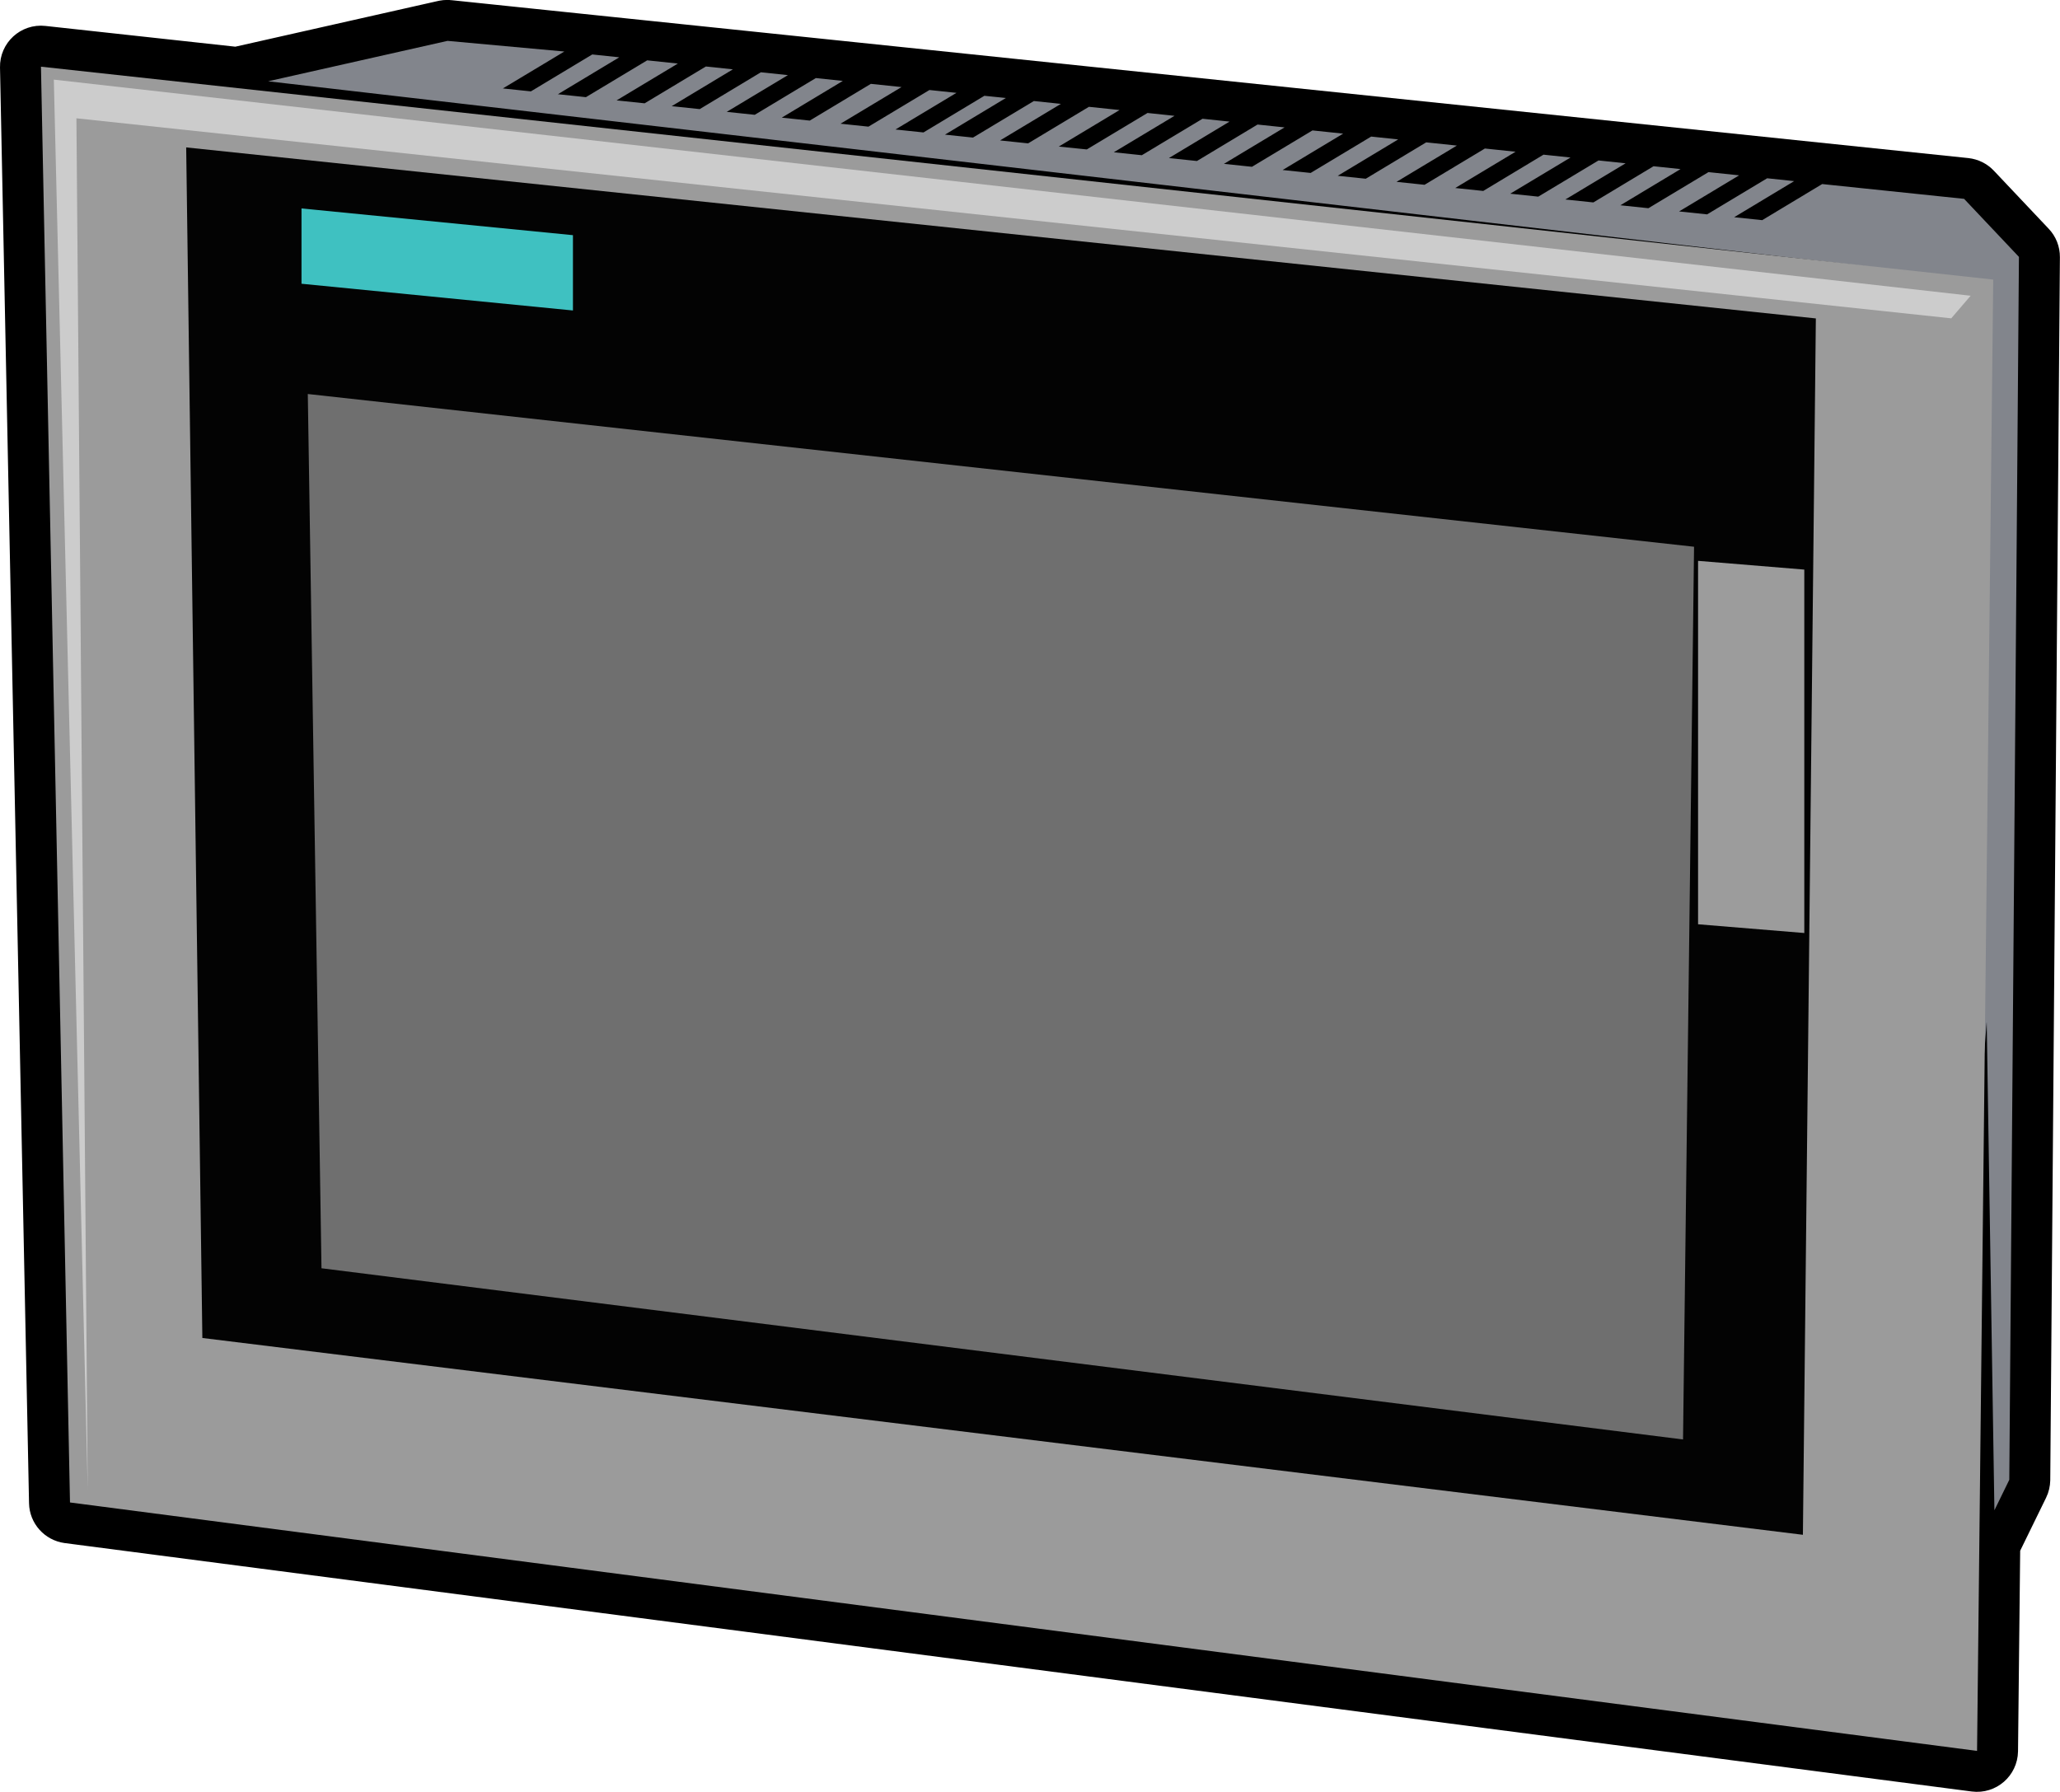
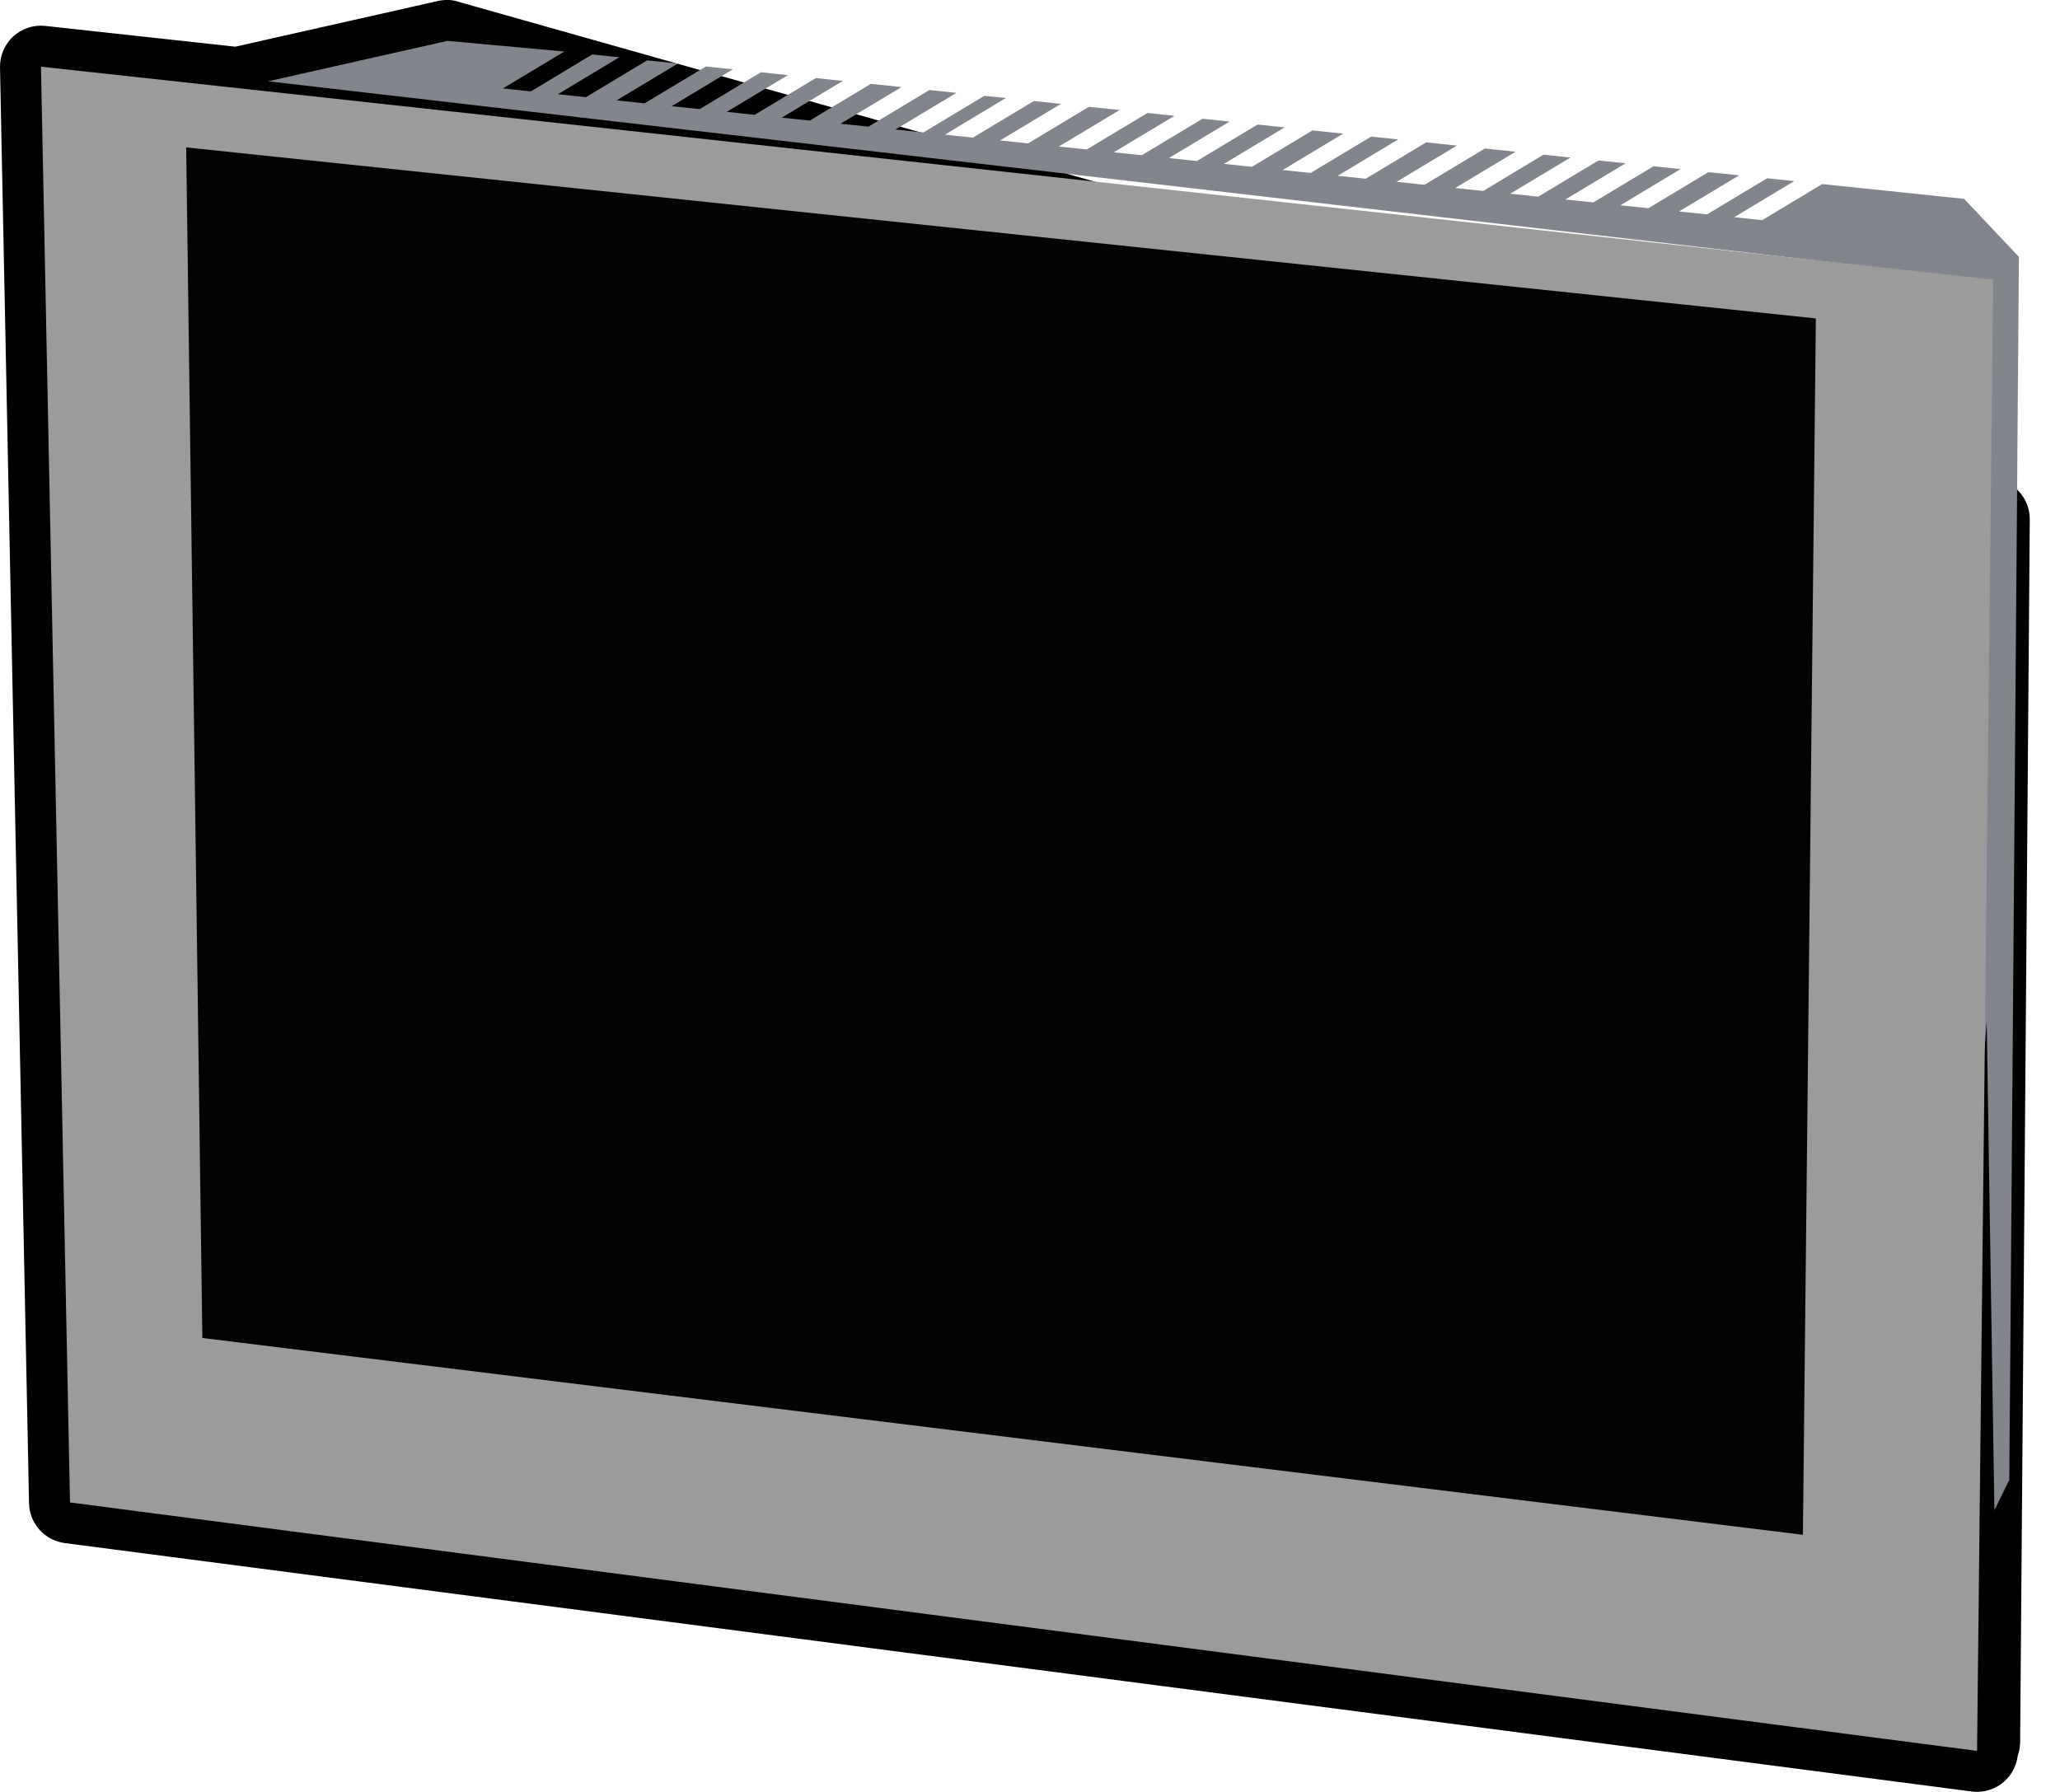
<svg xmlns="http://www.w3.org/2000/svg" xmlns:ns1="http://www.inkscape.org/namespaces/inkscape" xmlns:ns2="http://sodipodi.sourceforge.net/DTD/sodipodi-0.dtd" width="22.427mm" height="19.511mm" viewBox="0 0 22.427 19.511" version="1.1" id="svg1778" ns1:version="1.0.1 (3bc2e813f5, 2020-09-07)" ns2:docname="IHM.svg">
  <defs id="defs1772" />
  <ns2:namedview id="base" pagecolor="#ffffff" bordercolor="#666666" borderopacity="1.0" ns1:pageopacity="0.0" ns1:pageshadow="2" ns1:zoom="5.6" ns1:cx="54.40826" ns1:cy="43.080942" ns1:document-units="mm" ns1:current-layer="layer1" ns1:document-rotation="0" showgrid="false" fit-margin-top="0" fit-margin-left="0" fit-margin-right="0" fit-margin-bottom="0" ns1:window-width="1438" ns1:window-height="1040" ns1:window-x="234" ns1:window-y="0" ns1:window-maximized="0" />
  <g ns1:label="Calque 1" ns1:groupmode="layer" id="layer1" transform="translate(-8.441,-0.828)">
    <g transform="translate(-12.06,-28.215)" id="g3681">
-       <path style="color:#000000;font-style:normal;font-variant:normal;font-weight:normal;font-stretch:normal;font-size:medium;line-height:normal;font-family:sans-serif;font-variant-ligatures:normal;font-variant-position:normal;font-variant-caps:normal;font-variant-numeric:normal;font-variant-alternates:normal;font-feature-settings:normal;text-indent:0;text-align:start;text-decoration:none;text-decoration-line:none;text-decoration-style:solid;text-decoration-color:#000000;letter-spacing:normal;word-spacing:normal;text-transform:none;writing-mode:lr-tb;direction:ltr;text-orientation:mixed;dominant-baseline:auto;baseline-shift:baseline;text-anchor:start;white-space:normal;shape-padding:0;clip-rule:nonzero;display:inline;overflow:visible;visibility:visible;opacity:1;isolation:auto;mix-blend-mode:normal;color-interpolation:sRGB;color-interpolation-filters:linearRGB;solid-color:#000000;solid-opacity:1;vector-effect:none;fill:#000000;fill-opacity:1;fill-rule:nonzero;stroke:#000000;stroke-width:0.446;stroke-linecap:butt;stroke-linejoin:round;stroke-miterlimit:4;stroke-dasharray:none;stroke-dashoffset:0;stroke-opacity:1;color-rendering:auto;image-rendering:auto;shape-rendering:auto;text-rendering:auto;enable-background:accumulate" d="m 25.374,29.265 c -0.017,-7.9e-5 -0.033,0.002 -0.05,0.005 l -2.248,0.507 -2.105,-0.23 c -0.134,-0.015 -0.25,0.092 -0.247,0.226 l 0.316,15.633 c 0.002,0.11 0.085,0.202 0.194,0.217 l 20.762,2.705 c 0.132,0.017 0.25,-0.085 0.252,-0.219 l 0.024,-2.234 0.304,-0.622 c 0.015,-0.03 0.022,-0.063 0.023,-0.096 l 0.105,-13.315 c 4.46e-4,-0.058 -0.021,-0.113 -0.061,-0.155 l -0.597,-0.632 c -0.037,-0.039 -0.086,-0.063 -0.139,-0.069 L 25.396,29.267 c -0.007,-7.44e-4 -0.015,-0.001 -0.022,-0.001 z" id="path927" ns1:connector-curvature="0" ns2:nodetypes="ccccccccccccccccccc" />
+       <path style="color:#000000;font-style:normal;font-variant:normal;font-weight:normal;font-stretch:normal;font-size:medium;line-height:normal;font-family:sans-serif;font-variant-ligatures:normal;font-variant-position:normal;font-variant-caps:normal;font-variant-numeric:normal;font-variant-alternates:normal;font-feature-settings:normal;text-indent:0;text-align:start;text-decoration:none;text-decoration-line:none;text-decoration-style:solid;text-decoration-color:#000000;letter-spacing:normal;word-spacing:normal;text-transform:none;writing-mode:lr-tb;direction:ltr;text-orientation:mixed;dominant-baseline:auto;baseline-shift:baseline;text-anchor:start;white-space:normal;shape-padding:0;clip-rule:nonzero;display:inline;overflow:visible;visibility:visible;opacity:1;isolation:auto;mix-blend-mode:normal;color-interpolation:sRGB;color-interpolation-filters:linearRGB;solid-color:#000000;solid-opacity:1;vector-effect:none;fill:#000000;fill-opacity:1;fill-rule:nonzero;stroke:#000000;stroke-width:0.446;stroke-linecap:butt;stroke-linejoin:round;stroke-miterlimit:4;stroke-dasharray:none;stroke-dashoffset:0;stroke-opacity:1;color-rendering:auto;image-rendering:auto;shape-rendering:auto;text-rendering:auto;enable-background:accumulate" d="m 25.374,29.265 c -0.017,-7.9e-5 -0.033,0.002 -0.05,0.005 l -2.248,0.507 -2.105,-0.23 c -0.134,-0.015 -0.25,0.092 -0.247,0.226 l 0.316,15.633 c 0.002,0.11 0.085,0.202 0.194,0.217 l 20.762,2.705 c 0.132,0.017 0.25,-0.085 0.252,-0.219 c 0.015,-0.03 0.022,-0.063 0.023,-0.096 l 0.105,-13.315 c 4.46e-4,-0.058 -0.021,-0.113 -0.061,-0.155 l -0.597,-0.632 c -0.037,-0.039 -0.086,-0.063 -0.139,-0.069 L 25.396,29.267 c -0.007,-7.44e-4 -0.015,-0.001 -0.022,-0.001 z" id="path927" ns1:connector-curvature="0" ns2:nodetypes="ccccccccccccccccccc" />
      <path style="fill:#82858c;fill-opacity:1;stroke:none;stroke-width:0.098px;stroke-linecap:butt;stroke-linejoin:miter;stroke-opacity:1" d="m 25.373,29.488 -1.953,0.44 18.342,2.124 -18.883,-2 0.702,9.448 17.987,7.307 0.336,-0.688 -0.257,0.301 0.483,-6.253 0.084,5.32 0.162,-0.332 0.105,-13.315 -0.597,-0.632 -1.545,-0.161 -0.653,0.393 -0.305,-0.032 0.653,-0.393 -0.294,-0.031 -0.654,0.393 -0.305,-0.032 0.654,-0.393 -0.334,-0.035 -0.654,0.393 -0.305,-0.032 0.655,-0.394 -0.294,-0.031 -0.655,0.394 -0.305,-0.032 0.656,-0.394 -0.295,-0.031 -0.656,0.394 -0.305,-0.032 0.656,-0.394 -0.294,-0.031 -0.656,0.395 -0.305,-0.032 0.657,-0.395 -0.334,-0.035 -0.657,0.395 -0.305,-0.032 0.657,-0.395 -0.334,-0.035 -0.658,0.396 -0.305,-0.032 0.658,-0.396 -0.294,-0.031 -0.659,0.396 -0.305,-0.032 0.659,-0.396 -0.334,-0.035 -0.659,0.396 -0.305,-0.032 0.66,-0.397 -0.294,-0.031 -0.66,0.397 -0.305,-0.032 0.66,-0.397 -0.294,-0.031 -0.661,0.397 -0.305,-0.032 0.661,-0.397 -0.294,-0.031 -0.661,0.397 -0.305,-0.031 0.662,-0.398 -0.334,-0.035 -0.662,0.398 -0.305,-0.032 0.662,-0.398 -0.294,-0.031 -0.663,0.398 -0.305,-0.032 0.663,-0.399 -0.234,-0.024 -0.663,0.399 -0.305,-0.032 0.664,-0.399 -0.294,-0.031 -0.664,0.399 -0.304,-0.032 0.664,-0.399 -0.334,-0.035 -0.665,0.4 -0.305,-0.032 0.665,-0.4 -0.294,-0.031 -0.665,0.4 -0.305,-0.032 0.666,-0.4 -0.294,-0.031 -0.666,0.401 -0.305,-0.032 0.666,-0.401 -0.294,-0.031 -0.667,0.401 -0.305,-0.032 0.667,-0.401 -0.334,-0.035 -0.667,0.401 -0.305,-0.032 0.668,-0.402 -0.294,-0.031 -0.668,0.402 -0.305,-0.032 0.669,-0.402 z" id="path834" ns1:connector-curvature="0" />
      <path style="fill:#9b9b9b;fill-opacity:1;stroke:none;stroke-width:0.098px;stroke-linecap:butt;stroke-linejoin:miter;stroke-opacity:1" d="m 20.947,29.769 0.316,15.633 20.762,2.705 0.176,-16.02 z" id="path826" ns1:connector-curvature="0" />
      <path style="fill:#030303;fill-opacity:1;stroke:none;stroke-width:0.098px;stroke-linecap:butt;stroke-linejoin:miter;stroke-opacity:1" d="m 22.528,30.648 0.176,12.963 17.425,2.143 0.141,-13.244 z" id="path828" ns1:connector-curvature="0" ns2:nodetypes="ccccc" />
-       <path style="fill:#cccccc;stroke:none;stroke-width:0.098px;stroke-linecap:butt;stroke-linejoin:miter;stroke-opacity:1" d="m 21.087,29.91 0.369,15.352 -0.123,-14.931 20.411,2.178 0.211,-0.246 z" id="path830" ns1:connector-curvature="0" ns2:nodetypes="cccccc" />
-       <path ns2:nodetypes="ccccc" ns1:connector-curvature="0" id="path832" d="m 23.852,33.333 0.149,9.519 14.823,1.864 0.12,-9.72 z" style="fill:#6f6f6f;fill-opacity:1;stroke:none;stroke-width:0.078px;stroke-linecap:butt;stroke-linejoin:miter;stroke-opacity:1" />
-       <rect style="opacity:1;vector-effect:none;fill:#3fc1c1;fill-opacity:1;stroke:none;stroke-width:0.083;stroke-linecap:butt;stroke-linejoin:miter;stroke-miterlimit:4;stroke-dasharray:none;stroke-dashoffset:0;stroke-opacity:1" id="rect924" width="2.97" height="0.82" x="23.903" y="28.97" transform="matrix(0.995,0.098,0,1,0,0)" />
-       <rect style="opacity:1;vector-effect:none;fill:#9c9c9c;fill-opacity:1;stroke:none;stroke-width:0.124;stroke-linecap:butt;stroke-linejoin:round;stroke-miterlimit:4;stroke-dasharray:none;stroke-dashoffset:0;stroke-opacity:1" id="rect932" width="1.16" height="3.957" x="39.105" y="31.943" transform="matrix(0.997,0.082,0,1,0,0)" />
    </g>
  </g>
</svg>